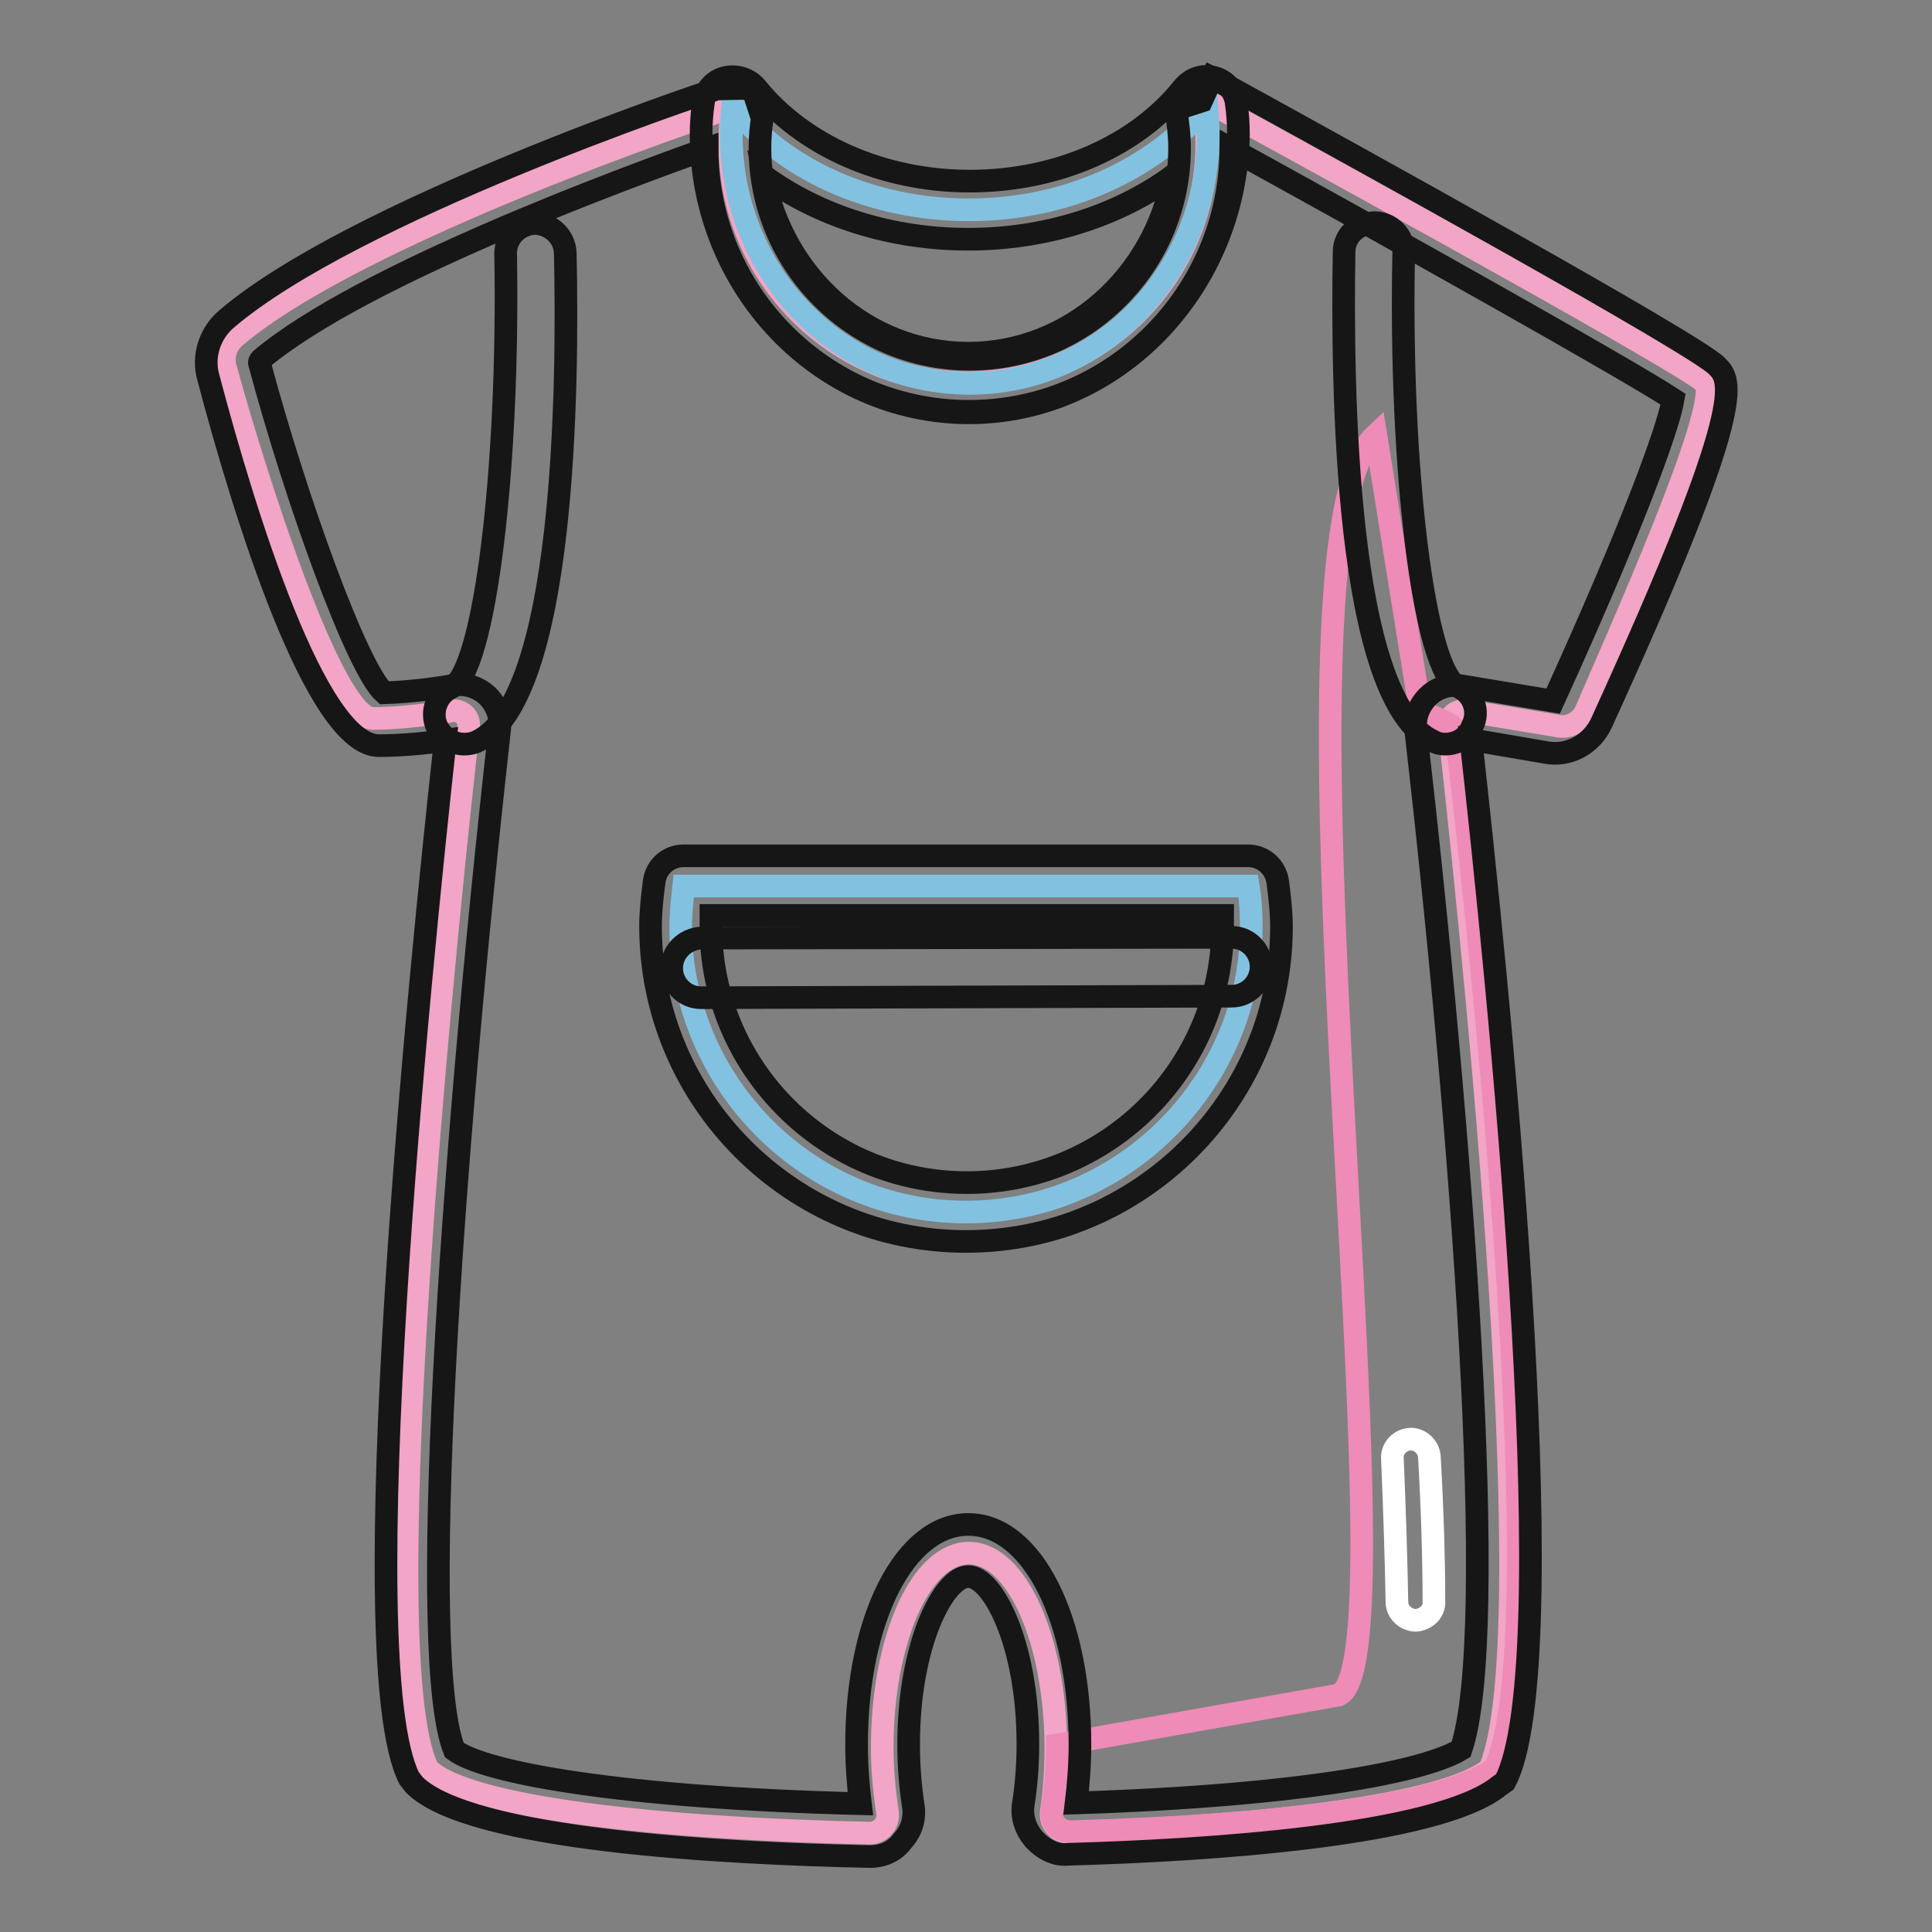
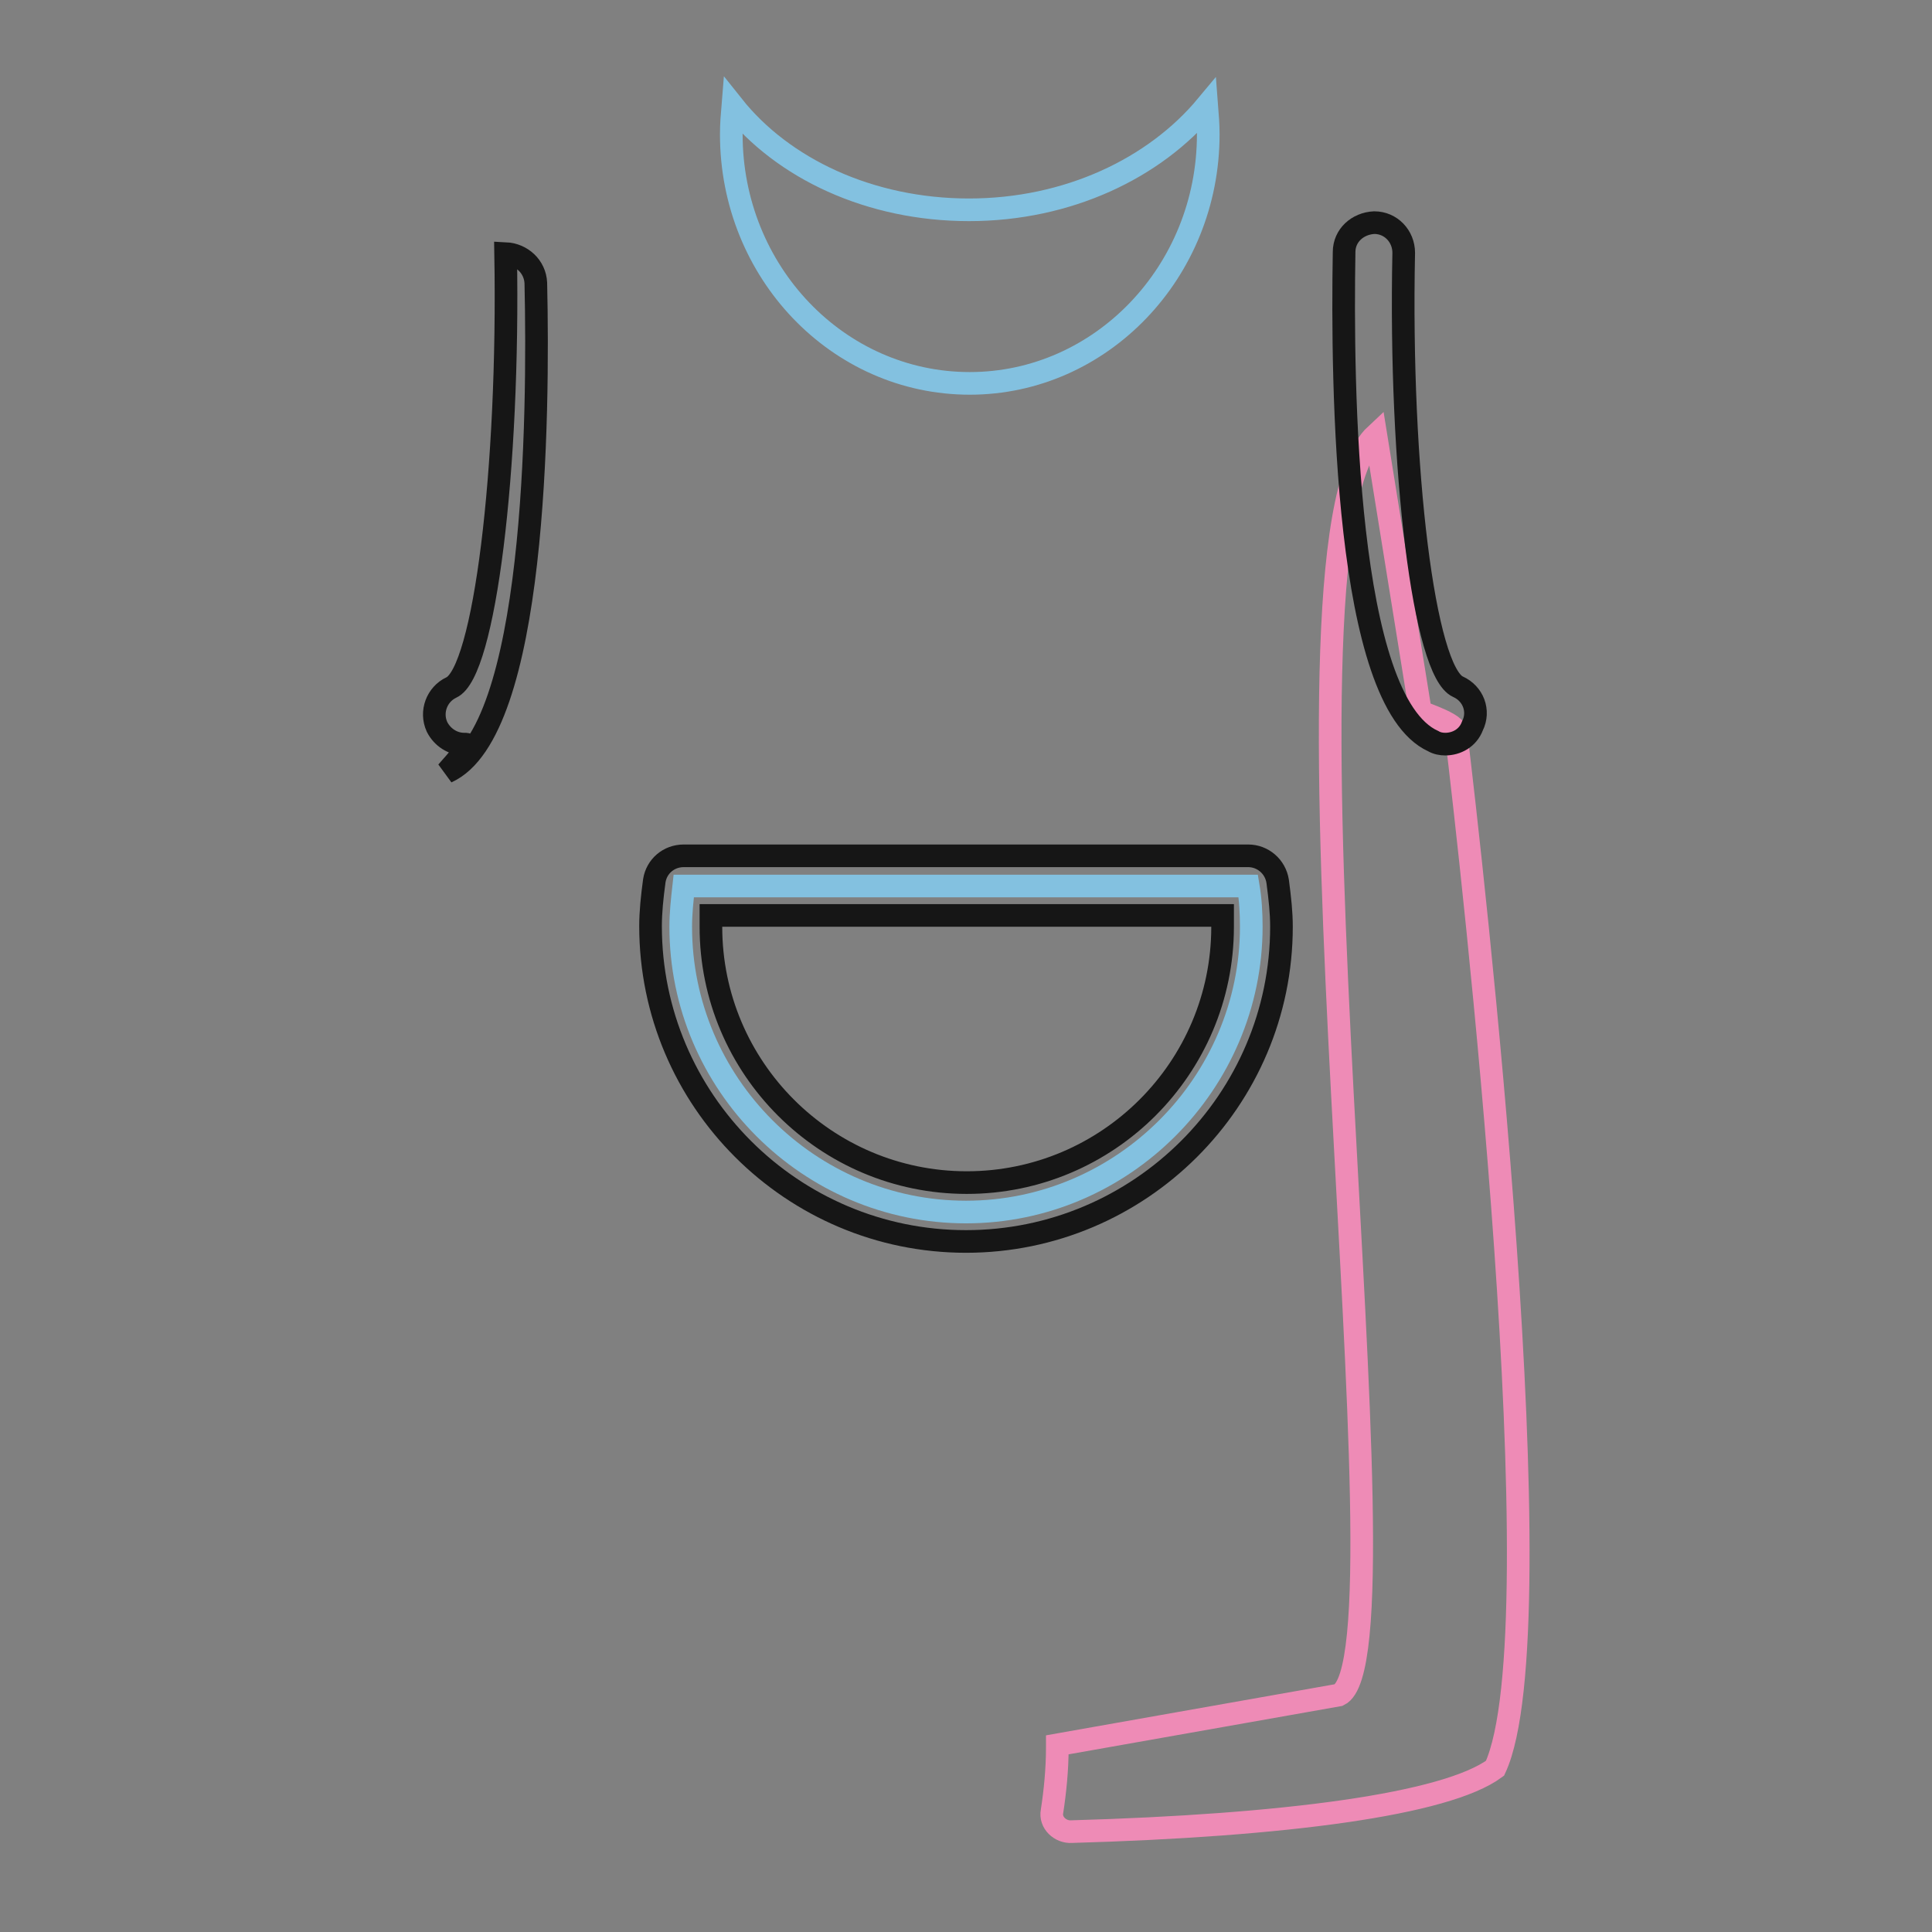
<svg xmlns="http://www.w3.org/2000/svg" version="1.1" x="0px" y="0px" viewBox="0 0 256 256" enable-background="new 0 0 256 256" xml:space="preserve">
  <rect x="0" y="0" width="256" height="256" fill="#808080" stroke="none" />
  <g>
-     <path stroke-width="3" fill-opacity="0" stroke="#f2a5c6" d="M225.9,50.7c-2.9-2.9-66-37.3-66-37.3h-0.5c0.4,1.8,0.5,3.8,0.5,5.7c0,17.4-14.1,31.6-31.6,31.6 c-17.4,0-31.6-14.1-31.6-31.6c0-1.5,0.1-2.9,0.3-4.3l-1.8,0c0,0-47.5,15.8-64,29.8c-1.2,1-1.8,2.6-1.3,4.2 C33.6,62.4,44,95.2,49.4,95.2c3.7,0,7.9-0.6,10.5-1c1.2-0.2,2.3,0.8,2.2,2c-2,17.5-13.3,122.4-5.4,138.2c5.1,5.1,30.5,7.9,58.5,8.5 c1.5,0,2.6-1.3,2.4-2.7c-0.4-2.7-0.7-5.6-0.7-8.6c0-14.3,5.1-25.8,11.5-25.8c6.3,0,11.4,11.4,11.5,25.5v0.3c0,3-0.2,5.9-0.6,8.5 c-0.2,1.5,1,2.8,2.5,2.7c26.1-0.8,49.6-3.6,55.6-8.4c7.9-18.4-3.5-120.8-5.4-138.1c-0.2-1.3,1-2.3,2.2-2.1l2,0.3l10.2,1.7 c1.5,0.3,3-0.5,3.7-1.9C214,85.2,228.4,53.2,225.9,50.7L225.9,50.7z" />
    <path stroke-width="3" fill-opacity="0" stroke="#83c1e0" d="M128.4,27.8c-13.2,0-24.7-5.5-31.3-13.8c-0.1,1.2-0.2,2.5-0.2,3.8c0,18.2,14.1,33,31.6,33 c17.4,0,31.6-14.8,31.6-33c0-1.3-0.1-2.5-0.2-3.8C153,22.3,141.5,27.8,128.4,27.8L128.4,27.8z" />
-     <path stroke-width="3" fill-opacity="0" stroke="#161616" d="M128.4,54.7c-19.6,0-35.5-16.6-35.5-36.9c0-1.4,0.1-2.8,0.3-4.2c0.2-1.6,1.3-2.9,2.8-3.3 c1.5-0.4,3.2,0.1,4.2,1.3c6.2,7.7,16.8,12.4,28.3,12.4c11.5,0,22.1-4.6,28.3-12.4c1-1.2,2.6-1.8,4.2-1.3c1.5,0.4,2.6,1.8,2.8,3.3 c0.2,1.4,0.3,2.8,0.3,4.2C163.8,38.1,147.9,54.7,128.4,54.7L128.4,54.7z M101.2,23.3c2.5,13.4,13.7,23.5,27.1,23.5 s24.7-10.1,27.1-23.5c-7.4,5.4-17,8.4-27.1,8.4C118.2,31.7,108.6,28.7,101.2,23.3z" />
    <path stroke-width="3" fill-opacity="0" stroke="#ee8bb6" d="M192.9,96.9c-0.2-1.3-6.1-2.9-4.7-2.7l-5.9-36.6c-15.8,14.7,5.6,162-4.9,167l-37.3,6.6v0.3 c0,3-0.3,5.9-0.7,8.5c-0.3,1.5,1.1,2.8,2.6,2.7c28.1-0.8,49.6-3.6,56.1-8.4C206.6,216,195,114.2,192.9,96.9L192.9,96.9z" />
-     <path stroke-width="3" fill-opacity="0" stroke="#161616" d="M61.5,98.6c-1.5,0-2.9-0.9-3.6-2.3c-0.9-2,0-4.3,1.9-5.2c4.4-2,7.7-28.9,7.2-57.5c0-2.2,1.7-3.9,3.9-4 c2.1,0.1,3.9,1.7,4,3.9c0.4,17.7,0,59.5-11.8,64.8C62.6,98.5,62.1,98.6,61.5,98.6z M191.5,98.6c-0.5,0-1.1-0.1-1.6-0.4 c-11.7-5.3-12.1-47.1-11.8-64.8c0-2.2,1.8-3.8,4-3.9c2.2,0,3.9,1.8,3.9,4c-0.6,28.7,2.7,55.5,7.2,57.5c2,0.9,2.9,3.2,1.9,5.2 C194.5,97.8,193,98.6,191.5,98.6L191.5,98.6z" />
+     <path stroke-width="3" fill-opacity="0" stroke="#161616" d="M61.5,98.6c-1.5,0-2.9-0.9-3.6-2.3c-0.9-2,0-4.3,1.9-5.2c4.4-2,7.7-28.9,7.2-57.5c2.1,0.1,3.9,1.7,4,3.9c0.4,17.7,0,59.5-11.8,64.8C62.6,98.5,62.1,98.6,61.5,98.6z M191.5,98.6c-0.5,0-1.1-0.1-1.6-0.4 c-11.7-5.3-12.1-47.1-11.8-64.8c0-2.2,1.8-3.8,4-3.9c2.2,0,3.9,1.8,3.9,4c-0.6,28.7,2.7,55.5,7.2,57.5c2,0.9,2.9,3.2,1.9,5.2 C194.5,97.8,193,98.6,191.5,98.6L191.5,98.6z" />
    <path stroke-width="3" fill-opacity="0" stroke="#83c1e0" d="M128,160.6c-20.8,0-37.8-17-37.8-37.8c0-1.8,0.2-3.6,0.4-5.4h74.8c0.3,1.8,0.4,3.6,0.4,5.4 C165.8,143.5,148.8,160.6,128,160.6L128,160.6z" />
    <path stroke-width="3" fill-opacity="0" stroke="#161616" d="M128,164.5c-23,0-41.8-18.7-41.8-41.8c0-1.8,0.2-3.8,0.5-6c0.3-1.9,1.9-3.3,3.9-3.3h74.8 c1.9,0,3.6,1.4,3.9,3.4c0.3,2.3,0.5,4.1,0.5,6C169.8,145.8,151,164.5,128,164.5z M94.2,121.3c0,0.5,0,1,0,1.5 c0,18.7,15.2,33.9,33.9,33.9c18.7,0,33.9-15.2,33.9-33.9c0-0.5,0-1,0-1.5H94.2z" />
-     <path stroke-width="3" fill-opacity="0" stroke="#161616" d="M92.9,132.2c-2.2,0-3.9-1.8-3.9-3.9c0-2.2,1.8-3.9,3.9-4l70.3-0.1c2.2,0,3.9,1.8,3.9,3.9 c0,2.2-1.8,3.9-3.9,3.9L92.9,132.2L92.9,132.2z" />
-     <path stroke-width="3" fill-opacity="0" stroke="#ffffff" d="M187.6,214.7c-1.3,0-2.5-1.1-2.5-2.4c-0.1-5.6-0.3-12-0.6-19c-0.1-1.4,1-2.5,2.3-2.6c1.3-0.1,2.5,1,2.6,2.3 c0.4,7.1,0.6,13.6,0.6,19.2C190.1,213.5,189,214.6,187.6,214.7C187.7,214.7,187.6,214.7,187.6,214.7L187.6,214.7z" />
-     <path stroke-width="3" fill-opacity="0" stroke="#161616" d="M115.3,246h-0.1c-19.4-0.4-53-2.2-60.3-9.5l-0.7-0.9c-7.8-15.7,1.4-106.5,4.8-137.5 c-2.6,0.4-5.9,0.7-8.8,0.7c-8.3,0-17.8-30.6-22.6-48.8c-0.8-2.8,0.2-5.9,2.5-7.8c16.7-14.2,62.6-29.7,64.6-30.3l-0.8-0.1l5.8-0.1 l1.3,4c-0.2,1.3-0.3,2.5-0.3,3.9c0,15.4,12.5,28,27.8,28c15.3,0,27.8-12.5,27.8-28c0-1.6-0.2-3.3-0.5-5.1l3.4-1.1l1.4-3.1l0.8,0.4 c18.9,10.4,63.3,34.9,66.1,37.8c1.9,1.9,4.3,4.4-15.3,47.3c-1.3,2.8-4.3,4.5-7.4,3.9l-9.9-1.7c3.4,30.3,12.6,119.2,4.9,137.3 l-0.4,0.8l-0.7,0.5c-8.2,6.7-39.3,8.6-57.1,9.1c-1.8,0.2-3.4-0.7-4.6-2c-1.1-1.3-1.7-3-1.4-4.7c0.4-2.5,0.6-5.2,0.6-7.9 c0-13.4-4.7-22.2-7.9-22.2c-3.2,0-7.9,8.9-7.9,22.2c0,2.8,0.2,5.5,0.6,8.1c0.3,1.7-0.2,3.4-1.4,4.7C118.6,245.3,117,246,115.3,246z  M60.2,231.9c4,3,22.1,6.3,53.8,7.1c-0.3-2.5-0.5-5.2-0.5-7.8c0-16.7,6.4-29.2,14.8-29.2c8.5,0,14.8,12.6,14.8,29.2 c0,2.6-0.2,5.2-0.5,7.7c30.7-1,46.4-4.3,51-7.1c5.2-15.3,0.1-81.8-6-135c-0.2-1.7,0.4-3.3,1.6-4.5c1.2-1.2,2.9-1.7,4.6-1.4l12,2 C216,70.5,221,57,221.7,52.9c-6.1-4-36.6-21.1-58.6-33.2c-0.1,19.2-15.6,34.8-34.7,34.8c-19.1,0-34.7-15.6-34.7-34.8 c-10.7,3.8-45.8,16.7-59.1,27.9c-0.2,0.2-0.3,0.4-0.2,0.6c4.8,17.9,12.9,40.4,16.5,43.6c3.3-0.1,7.2-0.6,9.2-1 c1.7-0.3,3.3,0.3,4.5,1.4c1.2,1.2,1.8,2.8,1.6,4.5C59.6,155.6,55.3,219.7,60.2,231.9z" />
  </g>
</svg>